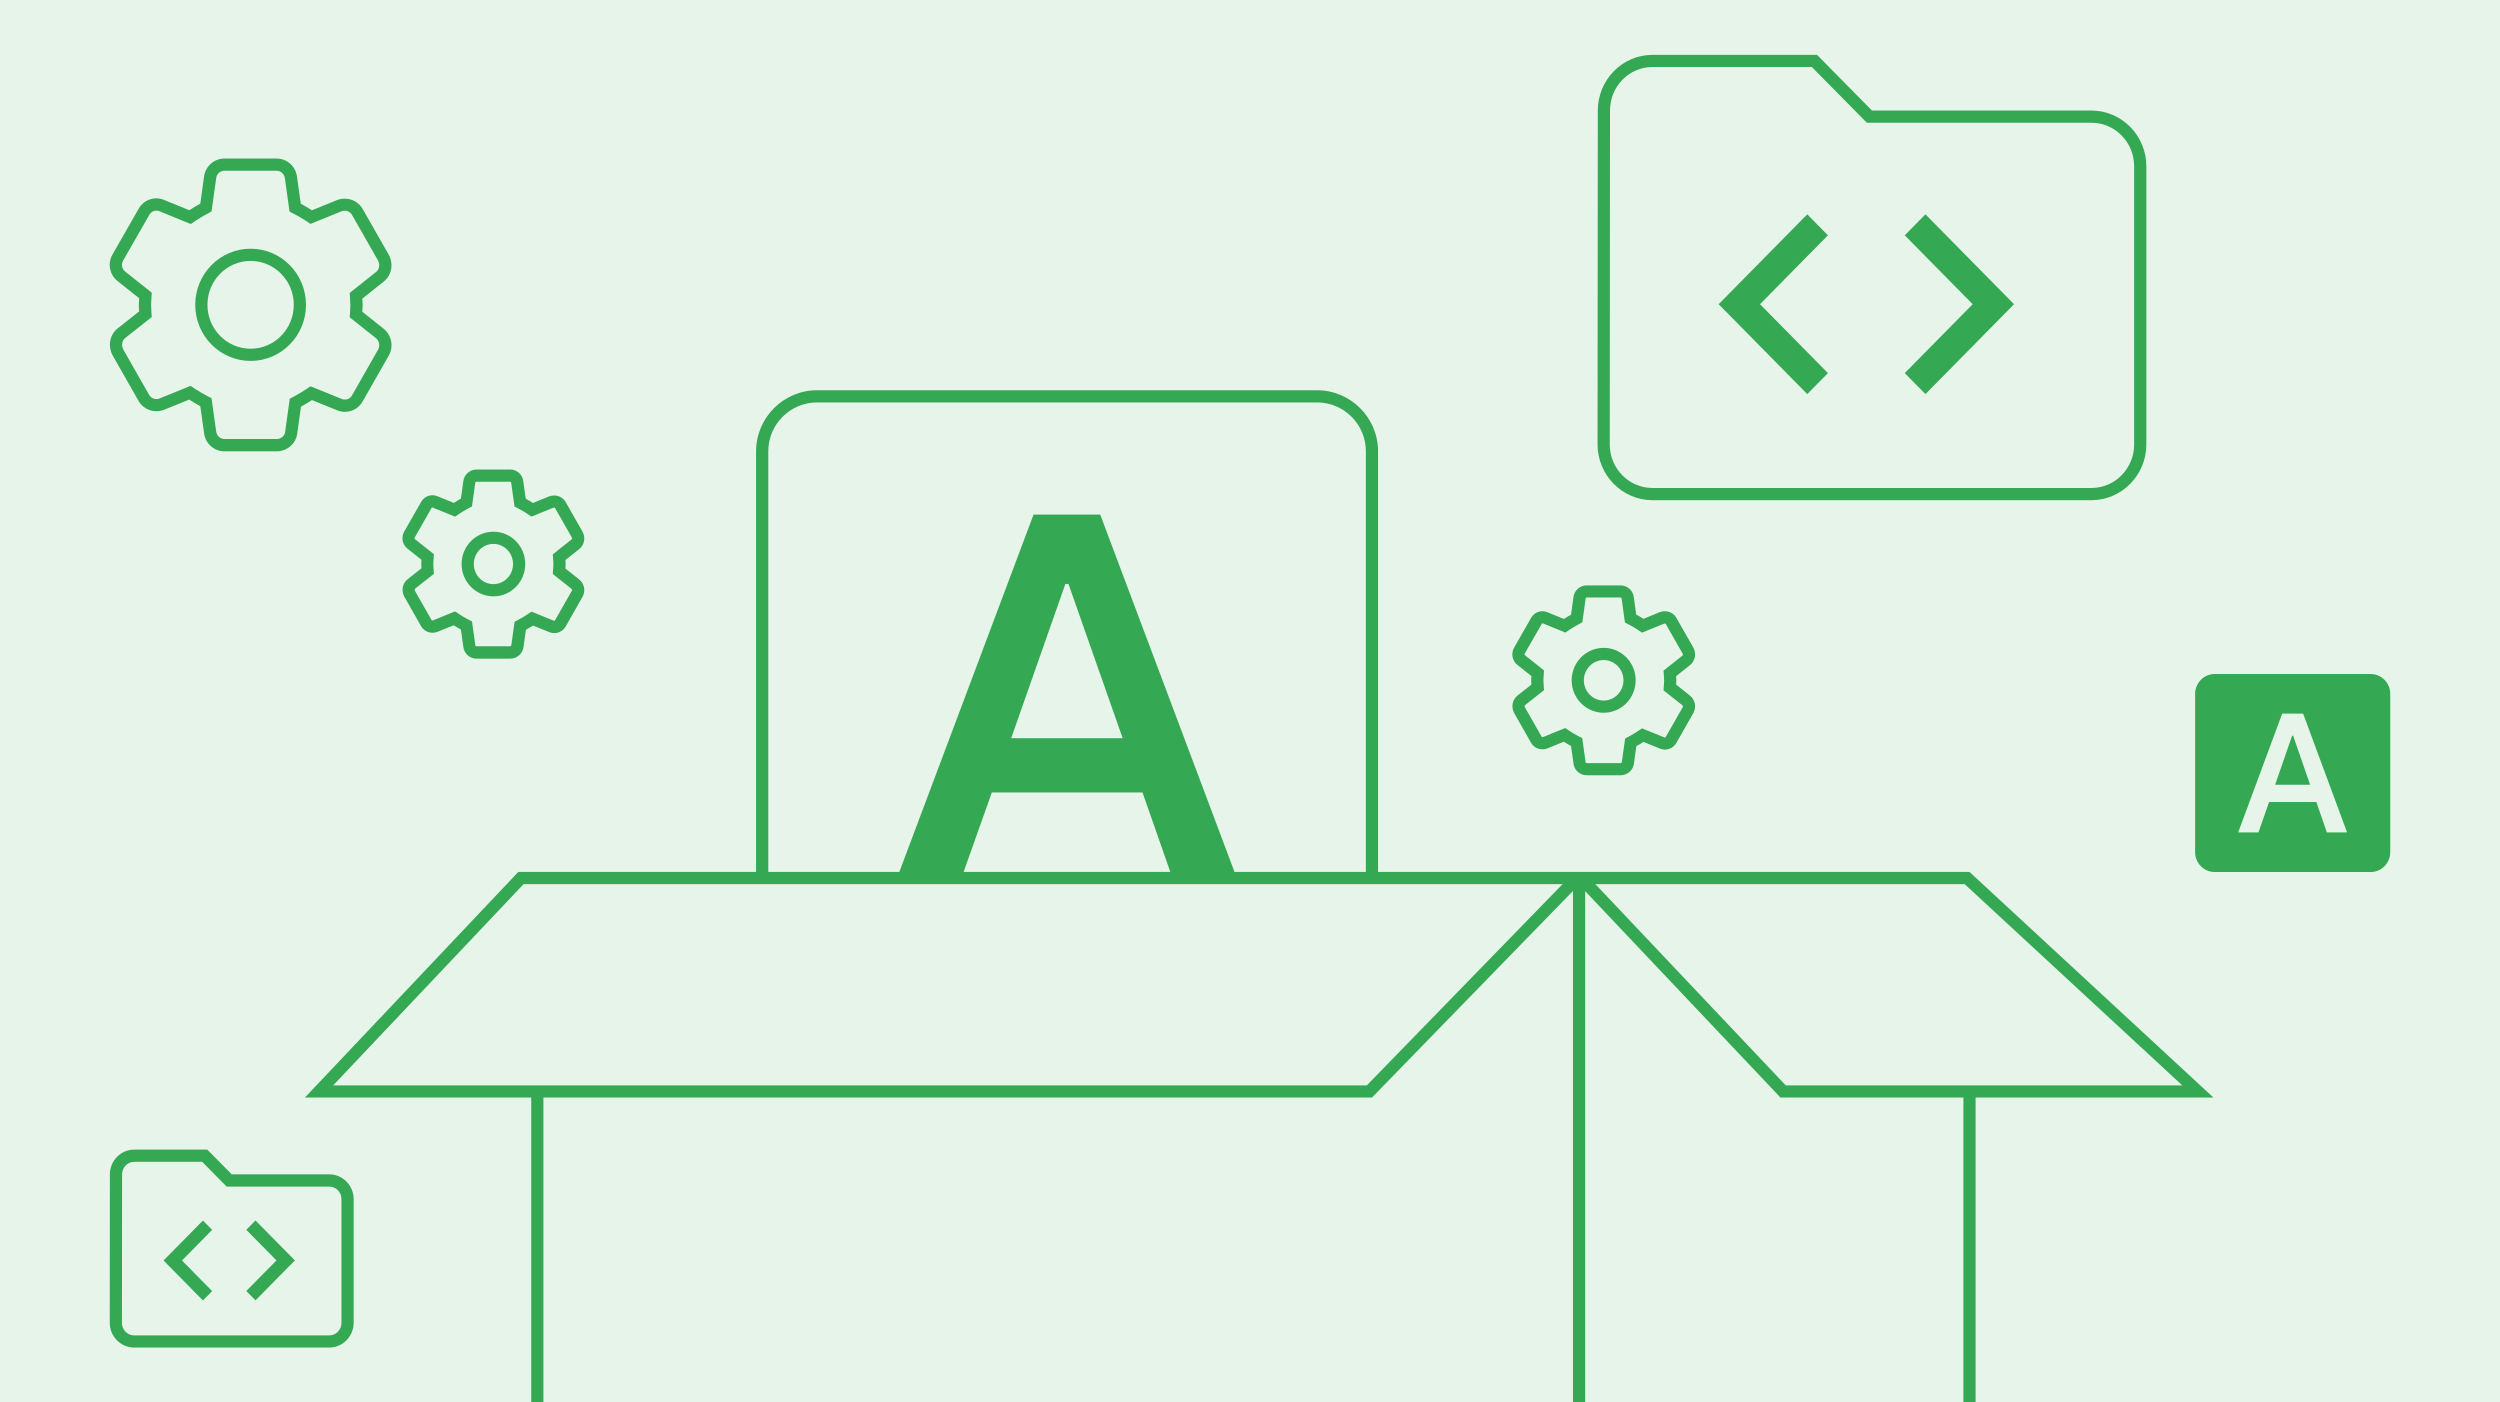
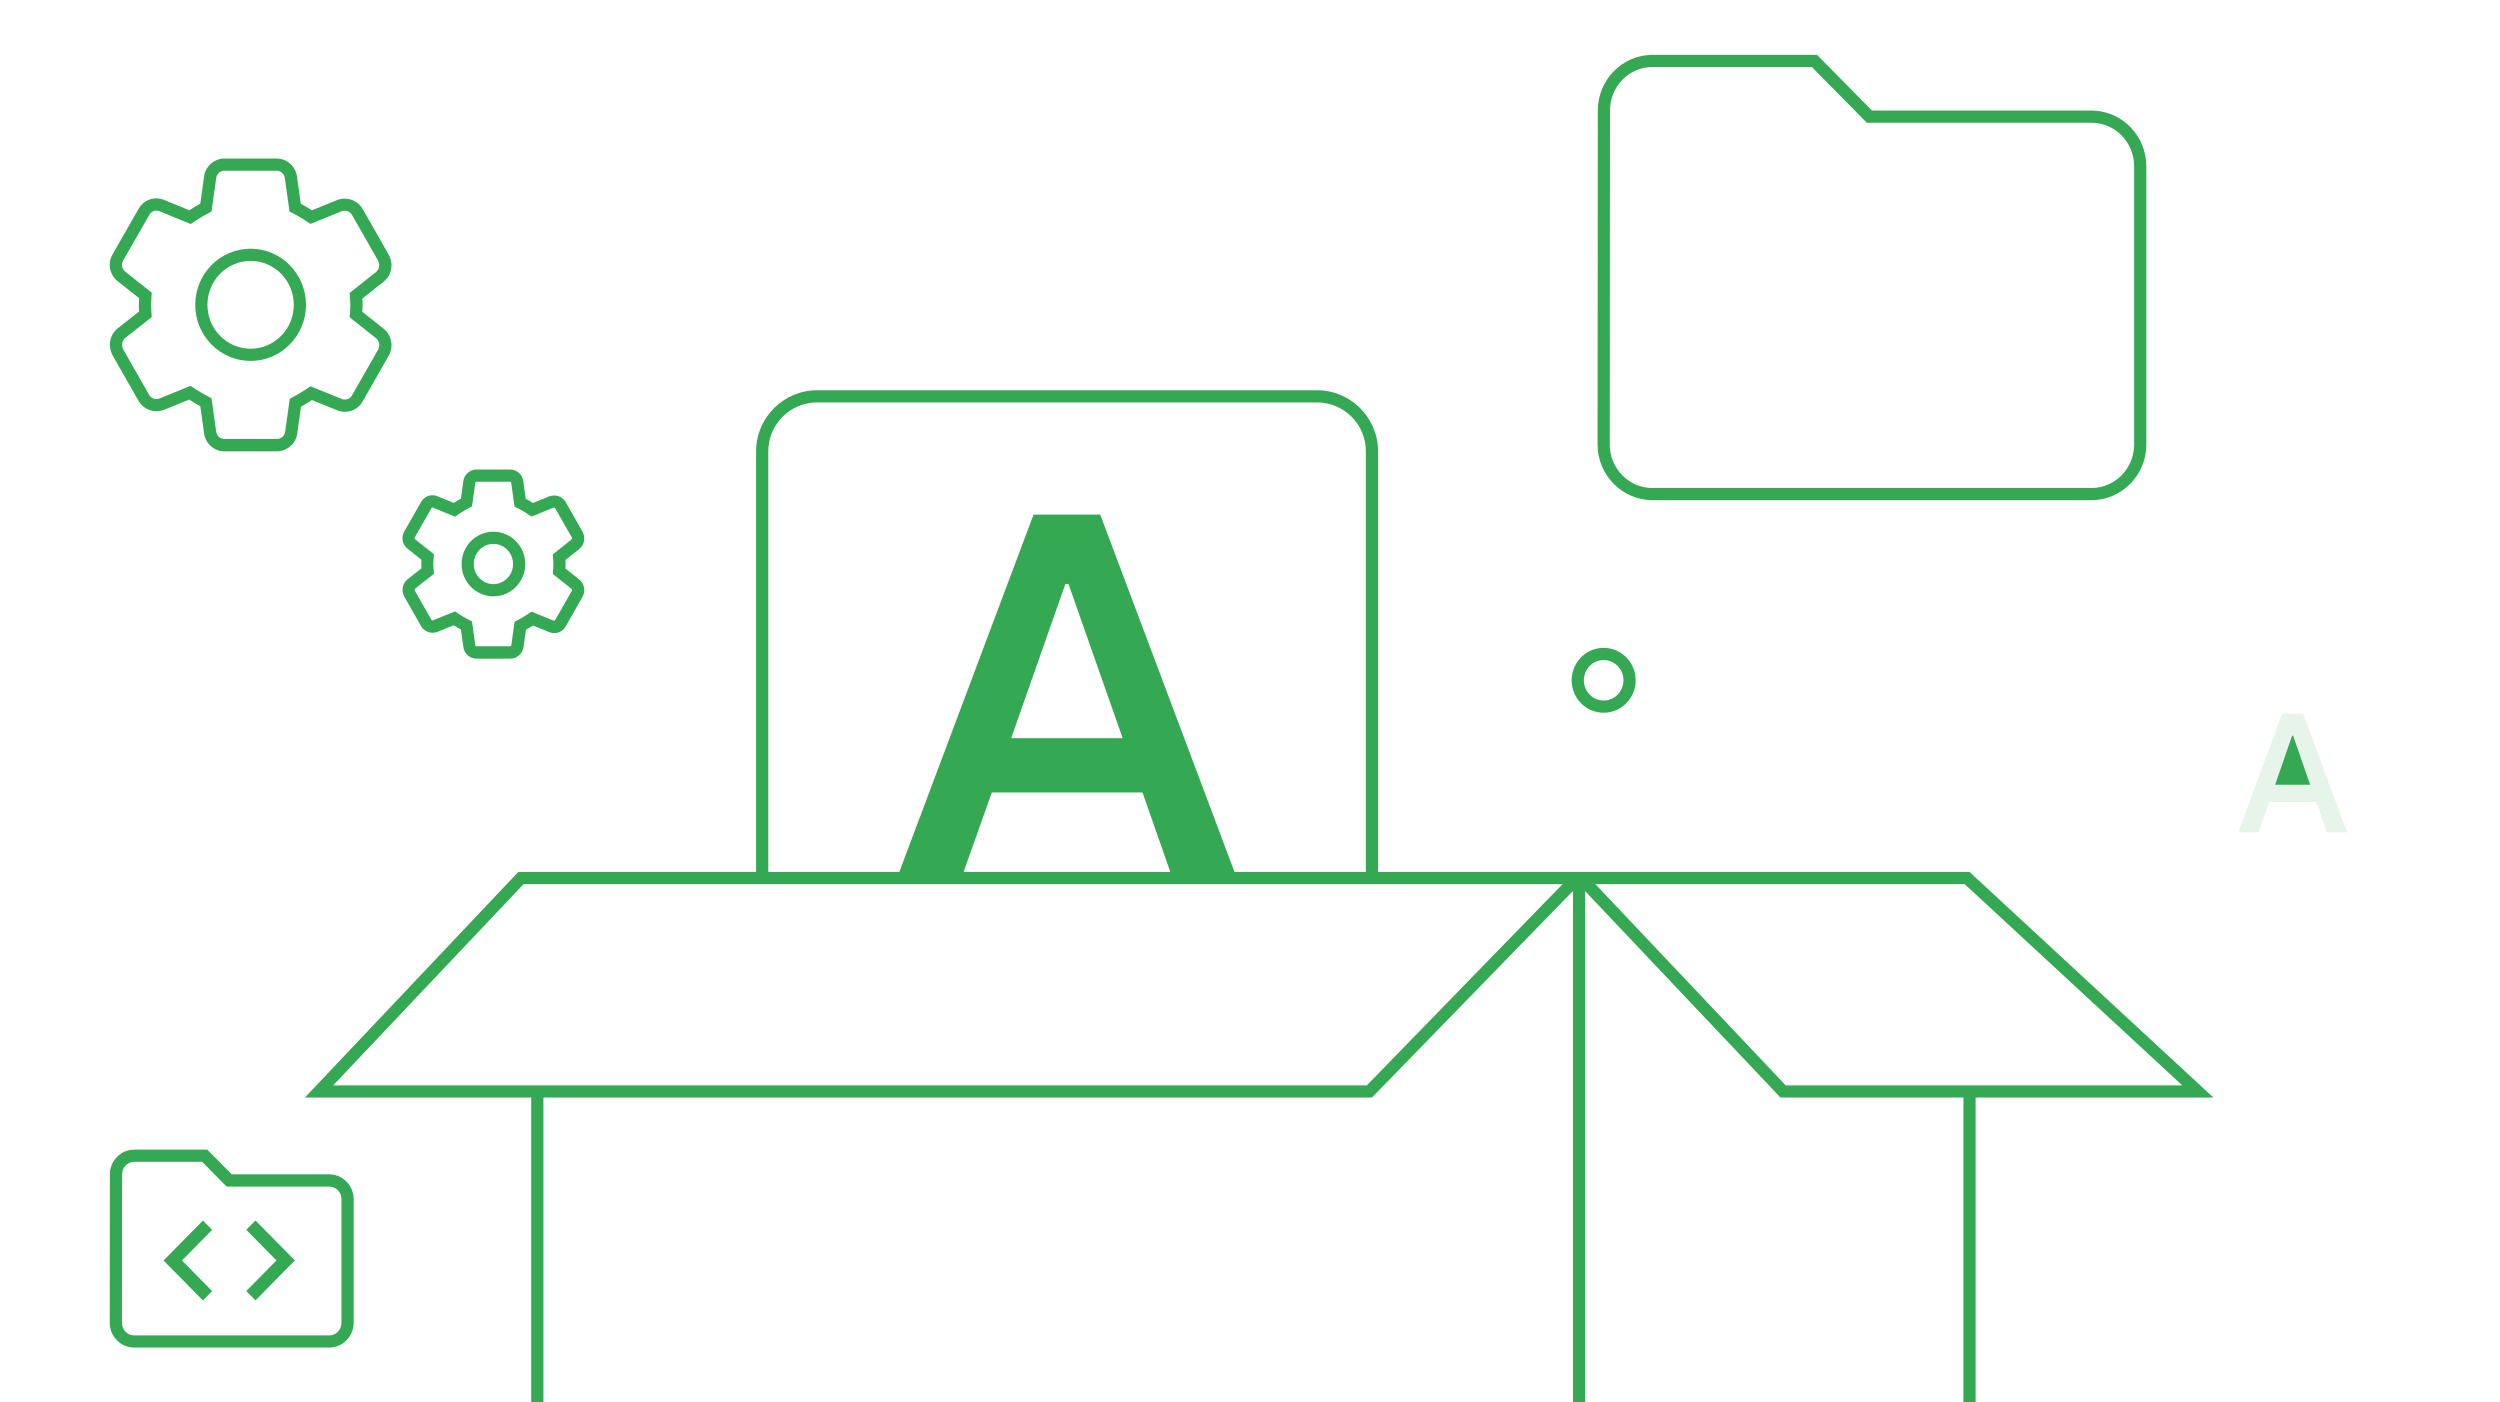
<svg xmlns="http://www.w3.org/2000/svg" version="1.1" x="0px" y="0px" width="410px" height="230px" viewBox="0 0 410 230" enable-background="new 0 0 410 230" xml:space="preserve">
  <g id="FLAT">
    <g>
-       <rect x="0" fill="#E6F4EA" width="410" height="230" />
      <path fill="#34A853" d="M33.16,190.54l3.41,3.46l0.59,0.6H38h16c1.1,0,2,0.92,2,2.06v20.29c0,1.13-0.9,2.06-2,2.06H22    c-1.1,0-2-0.92-2-2.06l0.02-24.35c0-1.13,0.89-2.06,1.98-2.06H33.16 M34,188.54H22c-2.2,0-3.98,1.83-3.98,4.06L18,216.94    c0,2.23,1.8,4.06,4,4.06h32c2.2,0,4-1.83,4-4.06v-20.29c0-2.23-1.8-4.06-4-4.06H38L34,188.54L34,188.54z" />
      <path fill="#34A853" d="M34.79,211.74l-4.95-5.02l4.95-5.02l-1.51-1.53l-6.46,6.55l6.46,6.55L34.79,211.74z M48.36,206.71    l-6.46,6.55l-1.51-1.53l4.95-5.02l-4.95-5.02l1.51-1.53L48.36,206.71" />
      <path fill="#34A853" d="M297.16,11l8.41,8.53l0.59,0.6H307h36c3.86,0,7,3.2,7,7.13V72.9c0,3.93-3.14,7.13-7,7.13l-72,0    c-3.86,0-7-3.2-7-7.13l0.04-54.78c0-3.93,3.12-7.13,6.96-7.13H297.16 M298,9h-27c-4.95,0-8.96,4.11-8.96,9.13L262,72.9    c0,5.02,4.05,9.13,9,9.13l72,0c4.95,0,9-4.11,9-9.13V27.26c0-5.02-4.05-9.13-9-9.13h-36L298,9L298,9z" />
      <g>
-         <path fill="#34A853" d="M299.78,61.19l-11.14-11.3l11.14-11.3l-3.39-3.44l-14.53,14.74l14.53,14.74L299.78,61.19z M330.3,49.89     l-14.53,14.74l-3.39-3.44l11.14-11.3l-11.14-11.3l3.39-3.44L330.3,49.89" />
-       </g>
+         </g>
      <path fill="#34A853" d="M45.35,28c0.7,0,1.28,0.51,1.37,1.25l0.62,4.43l0.14,1.01l0.91,0.48c0.59,0.31,1.13,0.63,1.65,0.97    l0.88,0.58l0.98-0.4l4.12-1.67c0.17-0.06,0.34-0.09,0.51-0.09c0.52,0,0.98,0.27,1.23,0.74L62,42.73c0.35,0.67,0.22,1.44-0.32,1.87    l-3.51,2.79l-0.82,0.65l0.07,1.05c0.02,0.33,0.04,0.64,0.04,0.95s-0.02,0.62-0.04,0.95l-0.07,1.05l0.82,0.65l3.49,2.77    c0.55,0.45,0.7,1.23,0.38,1.82l-4.32,7.58c-0.22,0.41-0.66,0.67-1.15,0.67c-0.17,0-0.35-0.03-0.5-0.09l-4.16-1.69l-0.98-0.4    l-0.88,0.58c-0.49,0.33-1.03,0.65-1.65,0.99l-0.88,0.48l-0.14,1l-0.62,4.46C46.67,71.5,46.06,72,45.37,72h-8.55    c-0.7,0-1.28-0.51-1.37-1.25l-0.62-4.43l-0.14-1.01l-0.91-0.48c-0.59-0.31-1.13-0.63-1.65-0.97l-0.88-0.58l-0.98,0.4l-4.13,1.68    c-0.16,0.06-0.33,0.09-0.49,0.09c-0.51,0-0.97-0.27-1.22-0.74l-4.21-7.39c-0.35-0.69-0.22-1.46,0.31-1.88l3.53-2.79l0.83-0.66    l-0.07-1.05c-0.02-0.33-0.04-0.63-0.04-0.94c0-0.28,0.02-0.61,0.04-0.95L24.89,48l-0.82-0.65l-3.53-2.8    c-0.56-0.43-0.71-1.21-0.34-1.83l4.3-7.51c0.22-0.41,0.66-0.67,1.14-0.67c0.17,0,0.33,0.03,0.48,0.09l4.18,1.71l0.98,0.4    l0.88-0.59c0.49-0.33,1.03-0.65,1.65-0.99l0.88-0.48l0.14-1l0.63-4.5C35.54,28.52,36.13,28,36.8,28H45.35 M45.35,26H36.8    c-1.69,0-3.12,1.29-3.33,2.93l-0.62,4.47c-0.6,0.33-1.2,0.68-1.8,1.08l-4.18-1.71c-0.41-0.16-0.82-0.24-1.24-0.24    c-1.19,0-2.31,0.64-2.9,1.72l-4.27,7.47c-0.85,1.45-0.51,3.35,0.85,4.4l3.51,2.79c-0.02,0.35-0.05,0.73-0.05,1.08    c0,0.37,0.02,0.73,0.05,1.08l-3.53,2.79c-1.29,1.03-1.64,2.86-0.83,4.4l4.23,7.43c0.59,1.09,1.74,1.75,2.96,1.75    c0.4,0,0.82-0.07,1.22-0.22l4.16-1.69c0.6,0.4,1.2,0.75,1.82,1.08l0.62,4.43c0.21,1.71,1.64,2.98,3.35,2.98h8.55    c1.71,0,3.14-1.27,3.37-2.86l0.62-4.47c0.6-0.33,1.2-0.68,1.8-1.08l4.16,1.69c0.41,0.16,0.84,0.24,1.25,0.24    c1.19,0,2.32-0.64,2.91-1.72l4.3-7.54c0.81-1.48,0.44-3.3-0.85-4.36l-3.51-2.79c0.02-0.35,0.05-0.7,0.05-1.08    c0-0.37-0.02-0.73-0.05-1.08l3.51-2.79c1.29-1.03,1.66-2.86,0.83-4.4l-4.25-7.45c-0.59-1.09-1.74-1.75-2.97-1.75    c-0.41,0-0.82,0.07-1.23,0.22l-4.16,1.69c-0.6-0.4-1.2-0.75-1.82-1.08l-0.62-4.43C48.49,27.27,47.06,26,45.35,26L45.35,26z" />
      <ellipse fill="none" stroke="#34A853" stroke-width="2" stroke-miterlimit="10" cx="41.1" cy="49.99" rx="8.08" ry="8.2" />
      <path fill="#34A853" d="M83.66,79c0.09,0,0.17,0.07,0.18,0.2l0.4,2.86l0.14,1.01l0.91,0.48c0.36,0.19,0.69,0.38,1,0.59l0.88,0.58    l0.98-0.4l2.64-1.07c0.03-0.01,0.06-0.01,0.08-0.01c0.07,0,0.13,0.03,0.18,0.12l2.72,4.77c0.07,0.13,0.06,0.27-0.02,0.33    l-2.27,1.8l-0.82,0.66l0.07,1.05c0.01,0.18,0.03,0.36,0.03,0.56s-0.01,0.38-0.03,0.56l-0.07,1.05l0.82,0.65l2.25,1.78    c0.09,0.08,0.12,0.2,0.08,0.27l-2.8,4.91c-0.02,0.04-0.08,0.06-0.12,0.06c-0.02,0-0.05,0-0.06-0.01l-2.68-1.09l-0.98-0.4    l-0.88,0.58c-0.3,0.2-0.63,0.39-1.02,0.61l-0.88,0.48l-0.14,1l-0.4,2.88c-0.01,0.04-0.08,0.13-0.2,0.13h-5.52    c-0.09,0-0.17-0.07-0.18-0.2l-0.4-2.86l-0.14-1.01l-0.91-0.48c-0.36-0.19-0.69-0.38-1-0.59l-0.88-0.58l-0.98,0.4l-2.65,1.08    c-0.02,0.01-0.05,0.01-0.07,0.01c-0.07,0-0.13-0.03-0.17-0.12l-2.71-4.75c-0.06-0.13-0.06-0.27,0.01-0.33l2.28-1.8l0.83-0.65    l-0.07-1.05c-0.01-0.18-0.03-0.37-0.03-0.56c0-0.18,0.01-0.38,0.03-0.56l0.07-1.05l-0.82-0.65l-2.29-1.82    c-0.08-0.06-0.09-0.18-0.04-0.27l2.78-4.87c0.02-0.04,0.07-0.06,0.11-0.06c0.02,0,0.03,0,0.04,0.01l2.7,1.1l0.98,0.4l0.88-0.59    c0.3-0.2,0.63-0.39,1.02-0.61l0.88-0.48l0.14-1l0.41-2.91c0.01-0.06,0.09-0.14,0.16-0.14H83.66 M83.66,77h-5.52    c-1.09,0-2.01,0.83-2.15,1.89l-0.4,2.89c-0.39,0.21-0.78,0.44-1.16,0.7l-2.7-1.1c-0.26-0.11-0.53-0.16-0.8-0.16    c-0.77,0-1.49,0.41-1.87,1.11l-2.76,4.83c-0.55,0.94-0.33,2.16,0.55,2.84l2.27,1.8c-0.02,0.23-0.03,0.47-0.03,0.7    c0,0.24,0.01,0.47,0.03,0.7l-2.28,1.8c-0.84,0.67-1.06,1.85-0.54,2.84l2.73,4.8c0.38,0.7,1.12,1.13,1.91,1.13    c0.26,0,0.53-0.05,0.79-0.14l2.68-1.09c0.39,0.26,0.78,0.48,1.18,0.7l0.4,2.86c0.13,1.1,1.06,1.92,2.16,1.92h5.52    c1.1,0,2.03-0.82,2.18-1.85l0.4-2.89c0.39-0.21,0.78-0.44,1.16-0.7l2.68,1.09c0.27,0.11,0.54,0.16,0.81,0.16    c0.77,0,1.5-0.41,1.88-1.11l2.77-4.87c0.52-0.95,0.28-2.13-0.55-2.81l-2.27-1.8c0.01-0.23,0.03-0.45,0.03-0.7s-0.02-0.47-0.03-0.7    l2.27-1.8c0.84-0.67,1.07-1.85,0.54-2.84l-2.74-4.81c-0.38-0.7-1.12-1.13-1.92-1.13c-0.26,0-0.53,0.05-0.8,0.14l-2.68,1.09    c-0.39-0.26-0.78-0.48-1.18-0.7l-0.4-2.86C85.69,77.82,84.77,77,83.66,77L83.66,77z" />
      <path fill="#34A853" d="M80.92,89.2c1.78,0,3.22,1.48,3.22,3.3s-1.44,3.3-3.22,3.3s-3.22-1.48-3.22-3.3S79.14,89.2,80.92,89.2     M80.92,87.2c-2.88,0-5.22,2.37-5.22,5.3c0,2.92,2.34,5.3,5.22,5.3c2.88,0,5.22-2.37,5.22-5.3C86.14,89.57,83.8,87.2,80.92,87.2    L80.92,87.2z" />
-       <path fill="#34A853" d="M265.76,98c0.1,0,0.18,0.07,0.19,0.21l0.4,2.87l0.14,1.01l0.91,0.48c0.36,0.19,0.69,0.39,1.01,0.6    l0.88,0.58l0.98-0.4l2.66-1.08c0.03-0.01,0.06-0.01,0.09-0.01c0.08,0,0.14,0.03,0.19,0.12l2.73,4.79    c0.07,0.14,0.06,0.28-0.02,0.35l-2.28,1.81l-0.82,0.65l0.07,1.05c0.01,0.19,0.03,0.37,0.03,0.57c0,0.2-0.01,0.38-0.03,0.57    l-0.07,1.05l0.82,0.65l2.26,1.79c0.1,0.08,0.12,0.21,0.08,0.29l-2.81,4.94c-0.02,0.05-0.08,0.07-0.13,0.07    c-0.02,0-0.05-0.01-0.06-0.01l-2.7-1.1l-0.98-0.4l-0.88,0.58c-0.31,0.2-0.63,0.4-1.02,0.61l-0.88,0.48l-0.14,1l-0.4,2.89    c-0.01,0.04-0.09,0.14-0.21,0.14h-5.55c-0.1,0-0.18-0.07-0.19-0.21l-0.4-2.87l-0.14-1.01l-0.91-0.48    c-0.36-0.19-0.69-0.39-1.01-0.6l-0.88-0.58l-0.98,0.4l-2.66,1.08c-0.03,0.01-0.05,0.01-0.07,0.01c-0.07,0-0.14-0.03-0.18-0.12    l-2.72-4.78c-0.07-0.14-0.06-0.28,0.02-0.34l2.29-1.81l0.83-0.65l-0.07-1.05c-0.01-0.19-0.03-0.37-0.03-0.57    c0-0.19,0.01-0.38,0.03-0.57l0.07-1.05l-0.82-0.65l-2.3-1.83c-0.09-0.07-0.1-0.19-0.04-0.29l2.8-4.89    c0.02-0.05,0.08-0.07,0.12-0.07c0.02,0,0.04,0,0.05,0.01l2.71,1.11l0.98,0.4l0.88-0.59c0.31-0.2,0.63-0.4,1.02-0.61l0.88-0.48    l0.14-1l0.41-2.93c0.01-0.07,0.09-0.15,0.18-0.15H265.76 M265.76,96h-5.55c-1.09,0-2.02,0.84-2.16,1.9l-0.4,2.91    c-0.39,0.21-0.78,0.44-1.17,0.7l-2.71-1.11c-0.26-0.11-0.54-0.16-0.8-0.16c-0.77,0-1.5,0.41-1.88,1.11l-2.77,4.85    c-0.55,0.94-0.33,2.18,0.55,2.86l2.28,1.81c-0.02,0.23-0.03,0.47-0.03,0.7c0,0.24,0.02,0.47,0.03,0.7l-2.29,1.81    c-0.84,0.67-1.06,1.86-0.54,2.86l2.74,4.82c0.38,0.71,1.13,1.13,1.92,1.13c0.26,0,0.53-0.05,0.79-0.15l2.7-1.1    c0.39,0.26,0.78,0.49,1.18,0.7l0.4,2.87c0.13,1.11,1.06,1.93,2.17,1.93h5.55c1.11,0,2.04-0.82,2.19-1.86l0.4-2.91    c0.39-0.21,0.78-0.44,1.17-0.7l2.7,1.1c0.27,0.11,0.54,0.16,0.81,0.16c0.78,0,1.51-0.41,1.89-1.11l2.79-4.9    c0.52-0.96,0.28-2.14-0.55-2.83l-2.28-1.81c0.02-0.23,0.03-0.46,0.03-0.7c0-0.24-0.02-0.47-0.03-0.7l2.28-1.81    c0.84-0.67,1.08-1.86,0.54-2.86l-2.76-4.84c-0.38-0.71-1.13-1.13-1.93-1.13c-0.26,0-0.54,0.05-0.8,0.15l-2.7,1.1    c-0.39-0.26-0.78-0.49-1.18-0.7l-0.4-2.87C267.8,96.82,266.87,96,265.76,96L265.76,96z" />
      <path fill="#34A853" d="M263,108.25c1.79,0,3.25,1.49,3.25,3.32s-1.46,3.32-3.25,3.32s-3.25-1.49-3.25-3.32    S261.21,108.25,263,108.25 M263,106.25c-2.9,0-5.25,2.38-5.25,5.32s2.35,5.32,5.25,5.32c2.9,0,5.25-2.38,5.25-5.32    S265.9,106.25,263,106.25L263,106.25z" />
      <g>
-         <path fill="#34A853" d="M388.8,110.54l-25.6,0c-1.76,0-3.2,1.46-3.2,3.25v25.97c0,1.79,1.44,3.25,3.2,3.25l25.6,0     c1.76,0,3.2-1.46,3.2-3.25v-25.97C392,112,390.56,110.54,388.8,110.54z" />
-       </g>
+         </g>
      <polygon fill="#E6F4EA" points="381.6,136.51 379.88,131.53 372.13,131.53 370.39,136.51 367.06,136.51 374.28,117.03     377.71,117.03 384.92,136.51   " />
      <g>
        <polygon fill="#34A853" points="376.07,120.65 375.91,120.65 373.12,128.7 378.86,128.7    " />
      </g>
      <path fill="#34A853" d="M323,143h-97V74c0-5.5-4.5-10-10-10h-82c-5.5,0-10,4.5-10,10v69H85l-35,37h37.12v49.99h2V180H225    l32.97-33.89v83.88h2v-83.84L292,180h30v50h2v-50h39L323,143z M126,74c0-4.41,3.59-8,8-8h82c4.41,0,8,3.59,8,8v69h-21.54    l-22.02-58.6h-10.94L147.49,143H126V74z M187.37,129.96l4.56,13.04h-33.9l4.63-13.04H187.37z M165.83,121.07l8.89-25.3h0.51    l8.89,25.3H165.83z M224.16,178H54.64l31.22-33h170.4L224.16,178z M292.86,178l-31.22-33h60.57l35.68,33H292.86z" />
    </g>
  </g>
  <g id="LIVE">
</g>
</svg>